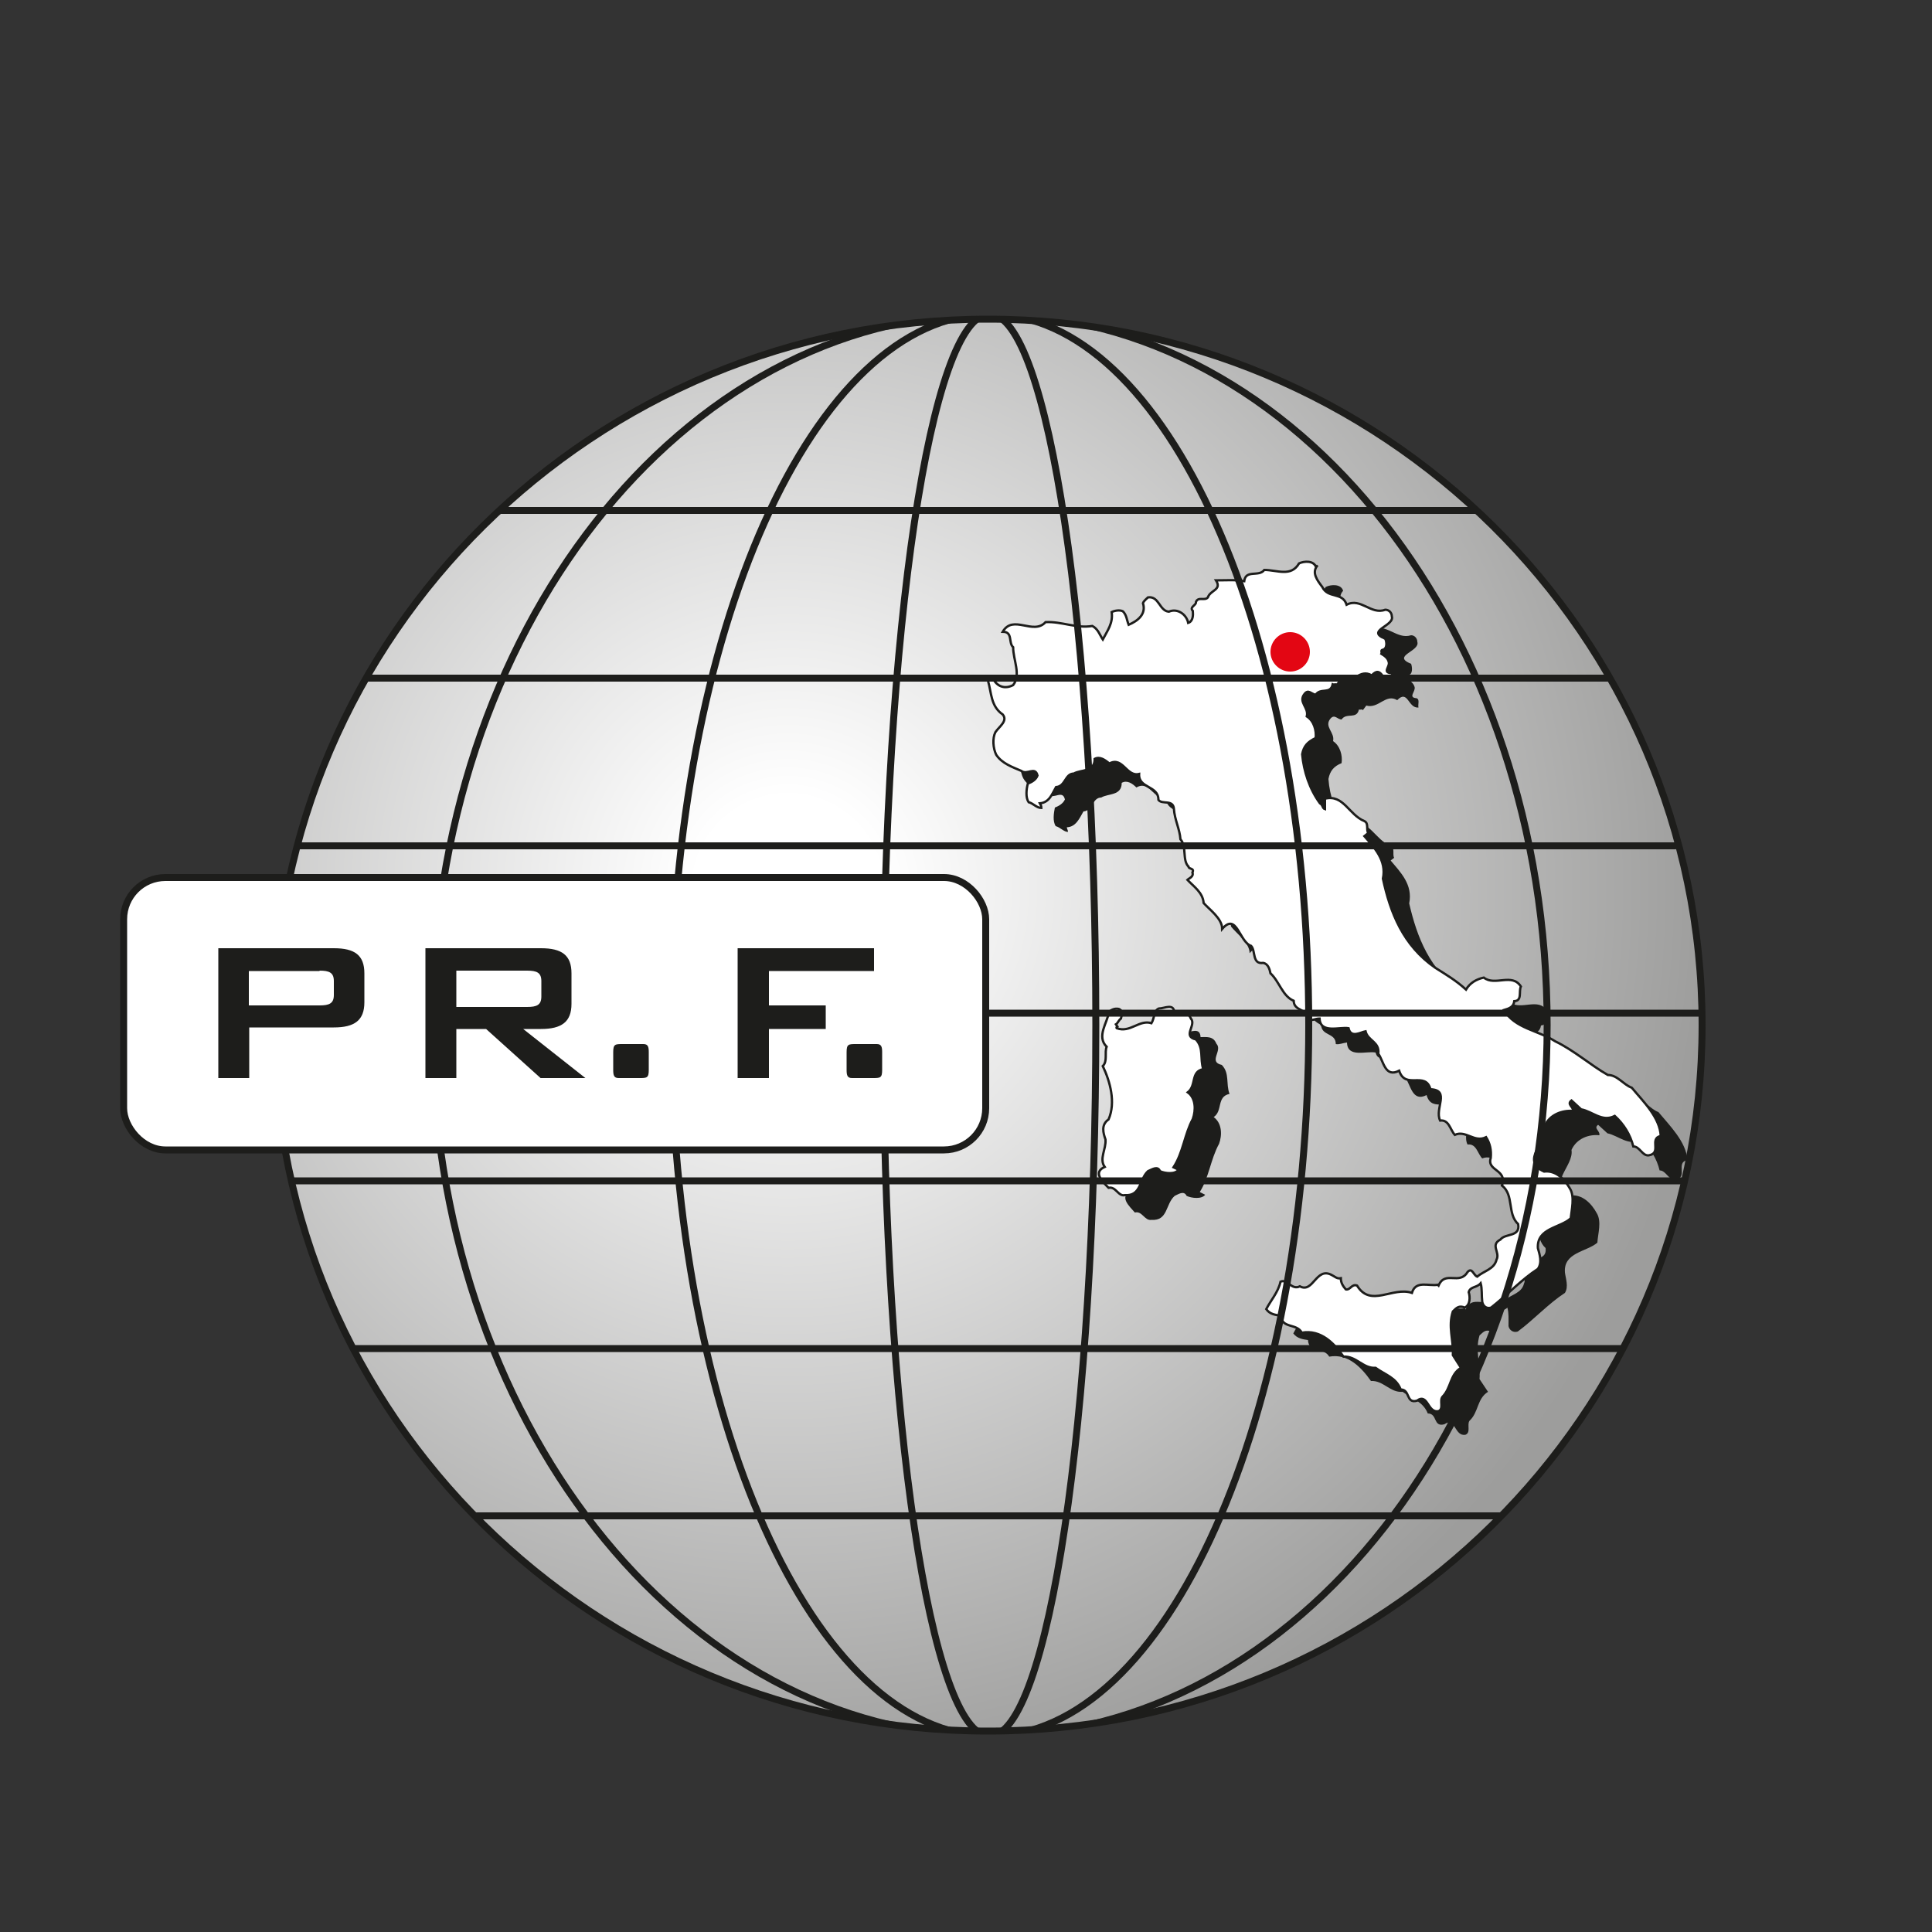
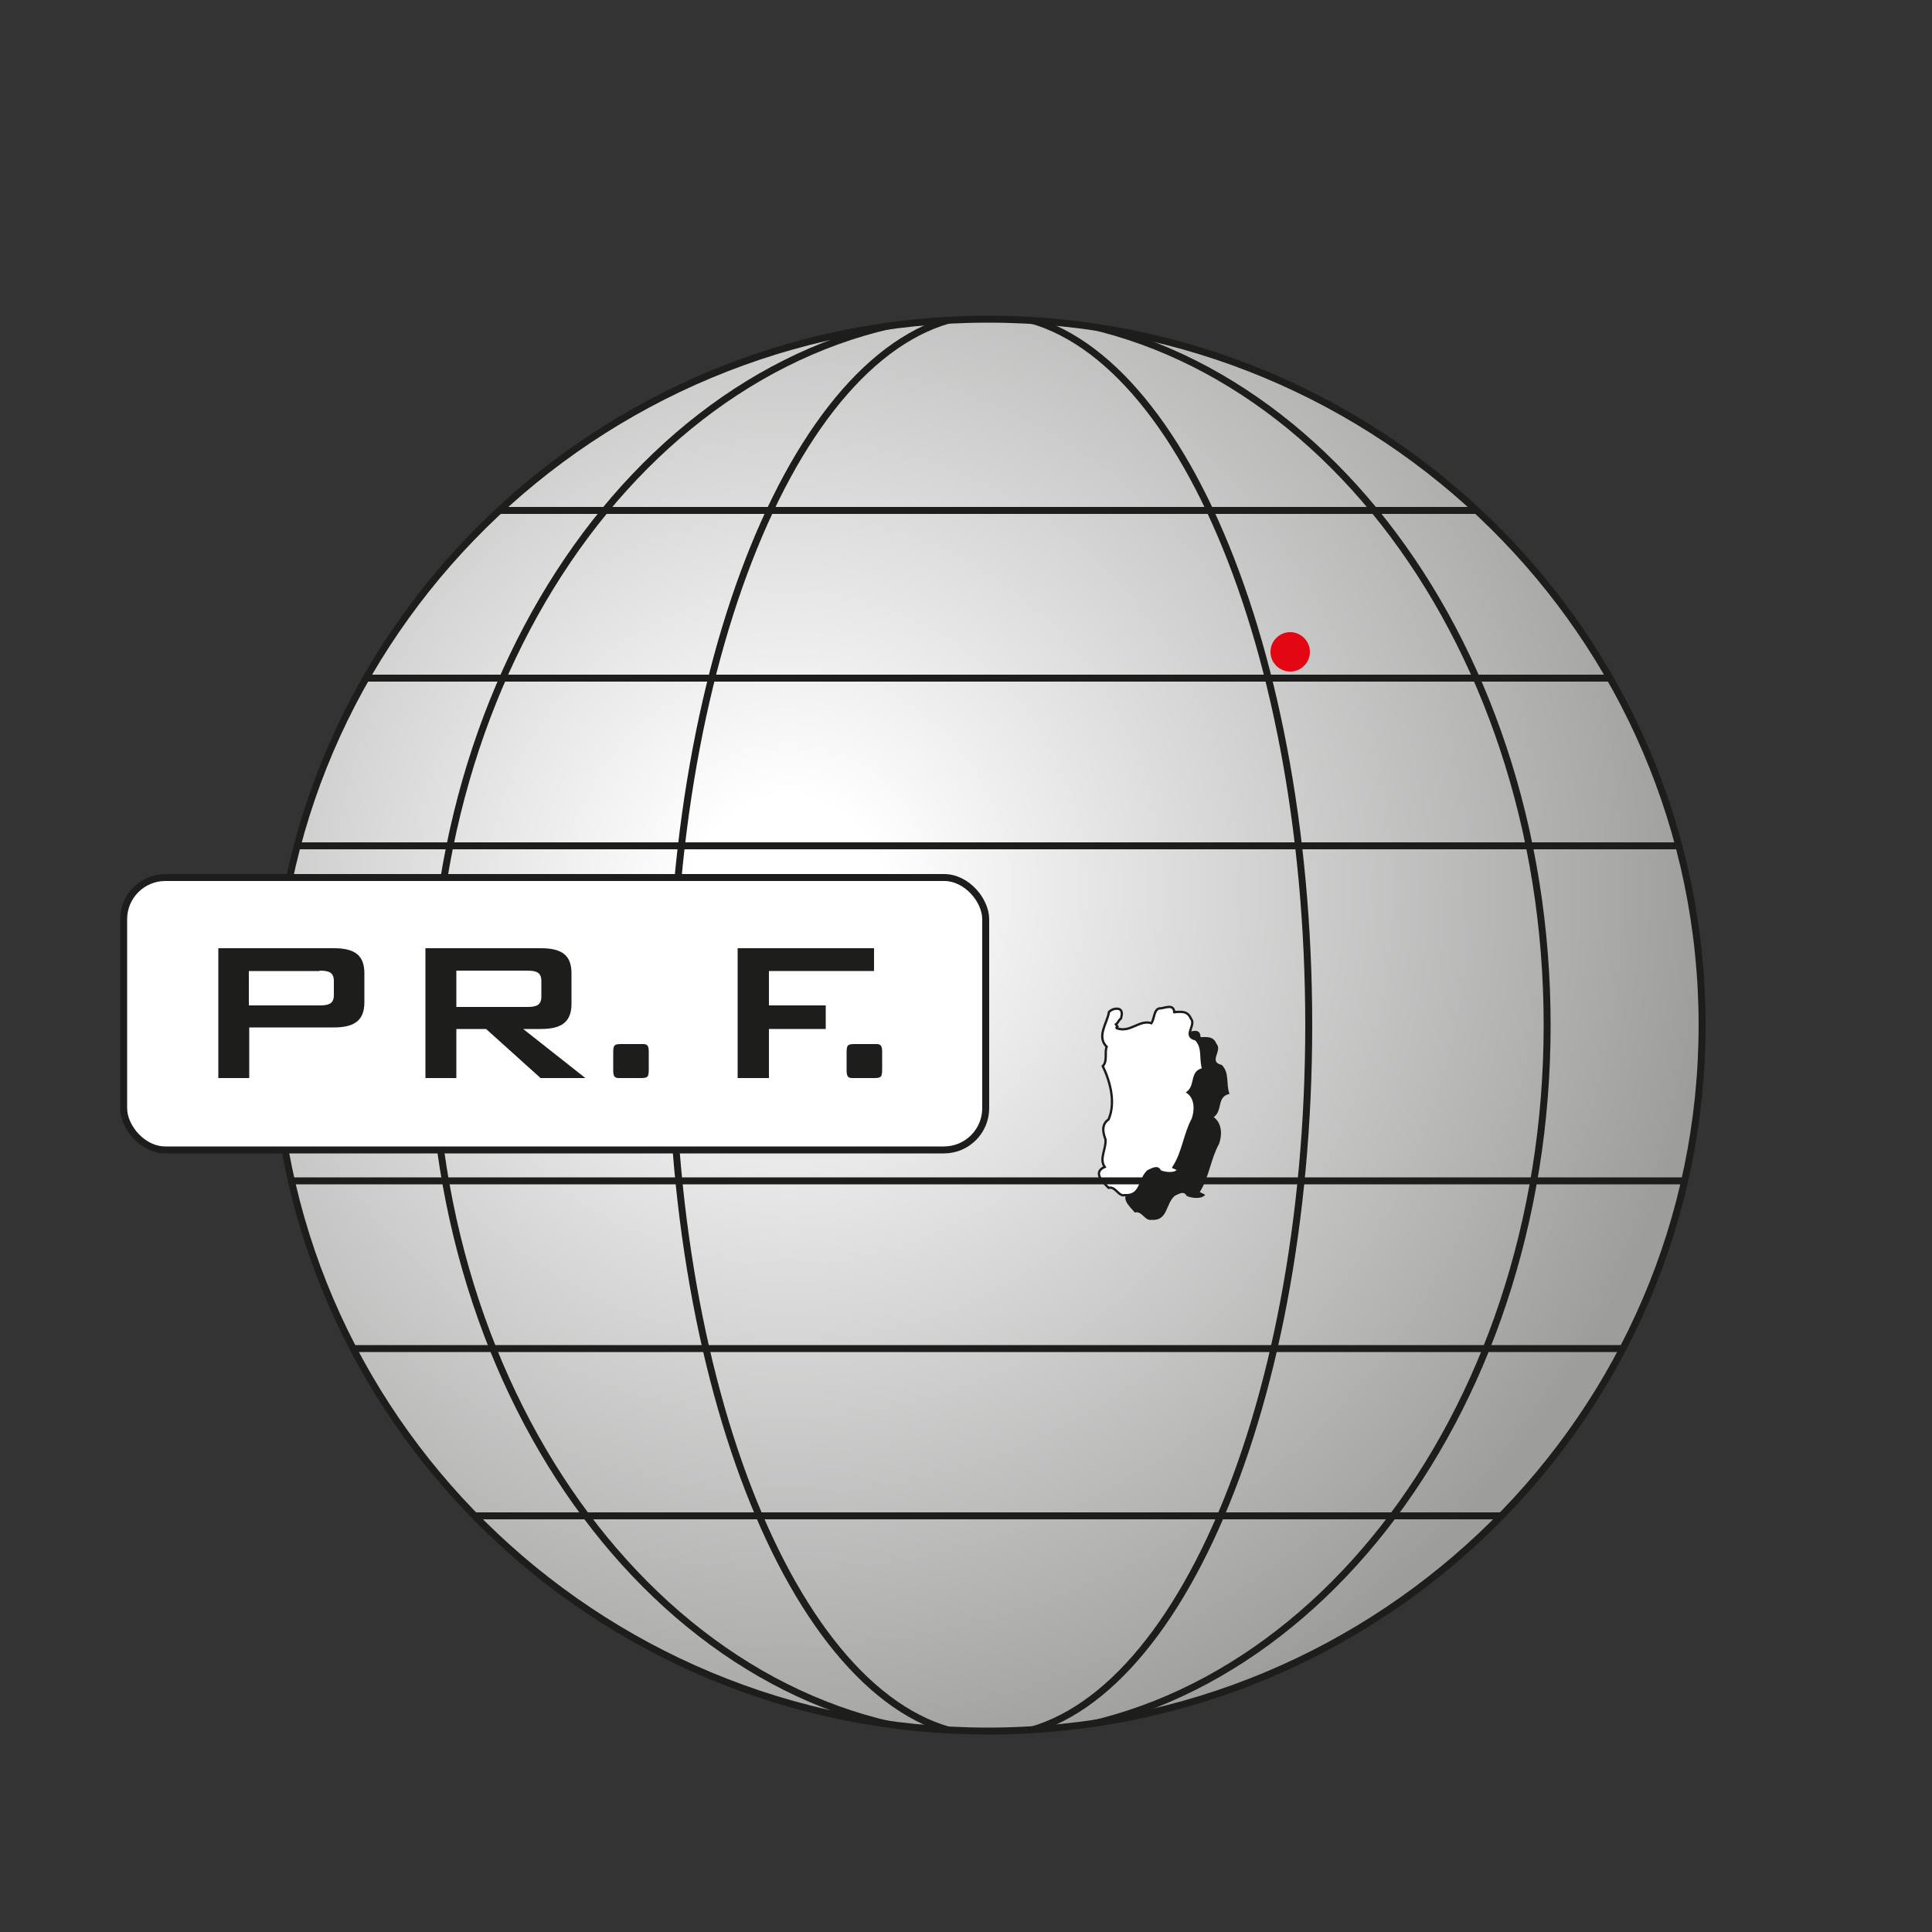
<svg xmlns="http://www.w3.org/2000/svg" id="Livello_1" version="1.1" viewBox="0 0 500 500">
  <rect x="0" y="0" width="500" height="500" fill="#333333" stroke="none" />
  <defs>
    <style>
      .st0, .st1, .st2, .st3, .st4 {
        fill-rule: evenodd;
      }

      .st0, .st5 {
        fill: #1d1d1b;
      }

      .st1, .st6 {
        fill: url(#radial-gradient);
      }

      .st7 {
        stroke-miterlimit: 3.9;
        stroke-width: .6px;
      }

      .st7, .st3, .st8, .st4, .st6, .st9 {
        stroke: #1d1d1b;
      }

      .st7, .st10 {
        fill: #fff;
      }

      .st2 {
        fill: #e30613;
      }

      .st3, .st8, .st4, .st6, .st9 {
        stroke-width: 1.8px;
      }

      .st3, .st8, .st4, .st9 {
        fill: none;
      }

      .st3, .st6, .st9 {
        stroke-miterlimit: 3.9;
      }

      .st8, .st4 {
        stroke-linecap: round;
        stroke-linejoin: round;
      }

      .st6 {
        clip-rule: evenodd;
      }

      .st11 {
        clip-path: url(#clippath);
      }
    </style>
    <radialGradient id="radial-gradient" cx="1895.9" cy="-1353.8" fx="1895.9" fy="-1353.8" r="239.2" gradientTransform="translate(-1692 1584)" gradientUnits="userSpaceOnUse">
      <stop offset="0" stop-color="#fff" />
      <stop offset=".1" stop-color="#fff" />
      <stop offset="1" stop-color="#9d9d9c" />
    </radialGradient>
    <clipPath id="clippath">
      <path class="st6" d="M70.9,265.3c0-100.9,82.8-182.7,184.8-182.7s184.8,81.8,184.8,182.7-82.7,182.7-184.8,182.7-184.8-81.8-184.8-182.7Z" />
    </clipPath>
  </defs>
  <g>
    <path class="st1" d="M70.9,265.3c0-100.9,82.8-182.7,184.8-182.7s184.8,81.8,184.8,182.7-82.7,182.7-184.8,182.7-184.8-81.8-184.8-182.7Z" />
    <g class="st11">
      <g>
        <g>
          <path class="st5" d="M310.7,268.4c1.6,0,3.3-.3,4.1,1.7,1.7,1.8-2.2,4.7,1.4,5.5,2.1,2.2,1,4.8,2,7.5-3.4.7-1.7,4.4-4.1,6,2.2,1.6,2.2,4.7,1.4,6.9-2.2,4-2.6,8.7-5,12.5l1.4.7c-.9,1.2-3.5.9-4.8.3-.7-1.5-2.2-.4-3.1,0-2.4,2.1-1.7,6.5-6,6.2-1.8.3-2.4-2.4-4.3-1.9-1.4-1.6-4.2-4.1-1-5.5-1.4-2.1.5-4.5.3-7-.6-1.8-1.1-3.9.7-5.3,2-4.4.5-9.7-1.5-13.7,1.4-1.5.3-3.5,1-5-2.8-2.8,0-6.2.5-9.1.7-.6,1.6-.9,2.6-.7,1.1.4.8,1.7.5,2.4-.6.5-.8,1.2-1.4,1.6l.4.5c-.1.2-.3.3-.2.5,3.5,1.3,5.8-2.4,9.1-1.4.7-1.3.6-3.3,1.9-3.9,1.5,0,4-1.5,4.1,1.2Z" />
          <path class="st7" d="M304,261.9c1.7,0,3.3-.4,4.2,1.7,1.5,1.7-2.3,4.6,1.3,5.4,2.1,2.3,1,4.8,1.9,7.7-3.3.6-1.7,4.2-4,6,2.1,1.5,2.1,4.6,1.3,6.9-2.1,3.8-2.5,8.7-5,12.5l1.3.6c-.8,1.3-3.5,1-4.8.4-.6-1.5-2.1-.4-3.1,0-2.3,2.1-1.7,6.5-6,6.2-1.7.4-2.3-2.3-4.2-1.9-1.5-1.5-4.2-4-1-5.4-1.5-2.1.4-4.6.2-7.1-.6-1.7-1.2-3.8.8-5.2,1.9-4.4.4-9.8-1.5-13.8,1.3-1.3.4-3.5,1-5-2.7-2.7.2-6.2.6-9,.6-.6,1.5-1,2.5-.8,1.2.4.8,1.7.6,2.5-.6.4-.8,1.2-1.3,1.5l.4.6c-.2.2-.4.2-.2.4,3.5,1.3,5.8-2.3,9-1.3.8-1.3.6-3.3,1.9-3.8,1.5,0,4-1.5,4,1.2Z" />
        </g>
        <g>
-           <path class="st5" d="M347.6,152.9c-1.7,1.8,0,4,1.2,5.5,1.5,3,5.2,1.2,6.3,4.6,3.7-1.9,6.3,2.6,10.1,1.4.9,0,1.6.8,1.6,1.7.8,2.5-6.8,3.6-1.6,5.7.3.9.5,2.8-.8,2.9-.4.2,0,.7-.2,1,.9.6,1.6,1.1,1.9,2.1.3,1.2-1.8,2.7.5,2.9.9.3.3,1.6.5,2.4-2.7.3-2.7-4.8-5.5-1.9-3-1.8-4.8,2.3-8,1.4l-.9,1.2c-.2-.4-.7,0-1-.2-.6,2.7-3.2.7-4.5,2.6-1.1,0-1.8-1.5-2.9-.2-1.7,2.1,1.2,3.5.7,5.8,1.8,1.2,2.5,3.7,2.2,5.7-2,.8-3,2-3.4,4.1.3,4.4,1.9,9,4.6,12.7.7.4.6,1.3,1.4,1.5v-2.7c4.7-1,6.1,4.3,10.1,5.8,1.2.6.4,2.2.9,3.1l-.9.7c2.5,3,5.8,6.2,4.8,11.1,2,8.7,5.3,17.3,13.7,23,2.7,1.7,5.4,3.2,7.9,5.5,1-1.7,2.7-2.6,4.5-2.9,2.9,2.2,7.3-1.4,9.6,2.2-.5,1.3.4,3.6-1.6,3.8-.2,1.6-1.4,2-2.7,2.4,2.9,4.8,8.9,5.1,13.2,8,4.8,2.3,9.2,6.1,13.7,8.6,2.5,0,4,2.6,6.2,3.4,2.9,3.5,7.2,7.7,7.5,12.4-3.2.7.3,4.5-3.1,5.1-1.8.2-2.4-2.4-4.1-2.4-.7-3-2.4-5.8-4.8-7.9-3.3,1.7-5.8-1.1-8.7-1.7l-2.4-2.2c-1.3.9.6,1.6.3,2.7-2.8-.3-5.9.9-7.2,3.8.7,4.2-6.6,8.9-.3,11.8,3.1-.4,5.5,2.1,6.8,4.5,1.4,2.2.3,5.5.2,7.7-2.8,2.4-8.8,2.5-8.4,7.7.2,1.6,1,3.7,0,5.3-4.3,2.8-7.9,6.8-12.2,10-1.2.4-2.2-.4-2.4-1.4,0-1.9.1-3.4-.3-4.8-.9,1-2.6.6-3.1,2.2.4,1.3.4,3.3-1,4-1.5-.6-2,0-3.1,1-1.2,4,.3,7.4,0,11.3l2.2,3.3c-2.9,1.8-2.4,5.3-4.8,7.5-.7,1,.4,3-1,3.6-2.9.6-2.6-4.7-5.5-2.7-3,.8-1.7-2.8-4.3-2.8-1.2-3.1-4.1-3.8-6.5-5.6-3.2.3-5-3-8.2-2.8-2.4-3.4-5.9-7.2-10.8-6.3-1.4-2.5-5.3-.8-5.5-4.3-1.4-.2-2.8-.4-3.8-1.7,1.2-2.4,3.1-4.5,3.6-7.2,1.8-.7,3,2.3,5,1.2,3.6,1.9,4.3-5.3,8.4-2.9.7.4,1.3,1,2.2.8,0,1.1.6,2,1.4,2.8,1.2.2,1.6-1.4,2.9-.9,3.4,5.7,9.3.2,14.2,1.9,1-3.3,4.3-1.8,6.7-2.2l.2.3c1.7-4.1,5.5,0,7.5-3.4,1.2-1.5,1.5.7,2.6,1,1.7-1.5,4.4-1.8,5-4.3.9-1.9-1.7-3.9.8-5.3,1.5-1.6,5.2-.6,4.8-3.9-3-2.7-1-7.5-4.4-10,1.7-4.2-3.9-3.7-2.8-7.2.1-2,0-3.9-1.2-5.3-3.1,1.5-5.1-1.9-8-.7-1.2-1.2-1.5-3.9-3.8-3.6-1.6-3,2.6-7.8-2.6-8-1.4-4.9-6.6.2-8-4.8-3.7,1.9-4.1-2.6-5.5-4.5.4-3-2.7-3.2-3.3-5.8-1.1.2-3.8,1.9-4.4-.7-2.3-.5-7.3,1.5-7.4-2.6-1,.1-2.1.6-2.9.4,0-3-3.7-2-3.8-5-3-1.1-3.7-5-6-7-.2-1.1-.6-2.6-1.9-2.8-3,.4-1.9-3-3.2-4.4-2.9-1-3.6-8.8-7.4-4.3,0-2.7-3.3-5-4.8-6.9-.3-2.6-2.5-4.2-4.3-5.8.5-.5,1.7-.9,1.4-1.9.6-1.2-1-.8-.9-1.7-1.8-1.7-.4-5.1-2.2-7-.2-2.7-1.5-5.1-1.7-7.9-.2-2.5-3-.9-4.1-2.4,0-3.8-5.2-2.8-5-6.7-3.3.8-4.2-4.6-7.7-2.6-1-1-2.4-2-3.8-1.2,0,3.4-3.5,2.7-5.3,3.8-2.3,0-2.2,3.4-4.6,3.6-1,1.7-1.9,4-4.3,4.1,0,.4.3.7.3,1.2-1.1,0-2-1.2-3.2-1.5-.8-1.3-.5-3.3-.2-4.8,1-.4,2.1-1,2.6-2.1-.6-2.6-2.8,0-4.3-1.2-2.4-1-5.1-1.9-6.5-4.3-.8-1.6-1-4.1-.2-5.8.9-1.4,3.2-2.8,1.9-4.6-3.1-2.1-2.9-5.6-3.8-8.6.4-.3.9-.2,1.4-.2,1.2,1.9,3.2,2.3,5.1,1.4,2.1-2.7,0-6.6,0-9.8-1.4-1.2,0-4.1-2.7-4.1,2.7-4.6,7.8.9,11.1-2.4,4.3-.2,8,1.6,12.2.9,1.5.7,1.8,2.3,2.6,3.4,1.2-2.2,2.7-4.2,2.4-7,.8-.5,2.1-.6,2.9-.2.8,1,.8,2.3,1.5,3.4,2.3-.9,4.5-2.7,3.6-5.6.2-.6.9-1.1,1.4-1.6,2.8-.2,2.8,3.6,5.3,3.8,2.4-1.1,4.6.7,5,2.9,1.4-.4,1.3-2.2,1.2-3.1-1-1.1.9-1.5.7-2.4.7-1.4,2.4-.2,3.2-1.2.6-1.9,3.6-1.9,2.1-4.4,2.4,0,5-.2,7.2.3.5-3.1,4-.9,5.3-2.9,3.2,0,6.8,2,8.9-1.7,1.4-.7,4-.8,4.5,1Z" />
-           <path class="st7" d="M341,146.3c-1.7,1.9,0,4,1.2,5.6,1.5,3.1,5.2,1.2,6.3,4.6,3.7-1.9,6.3,2.7,10,1.3,1,0,1.7.8,1.7,1.7.8,2.5-6.9,3.7-1.7,5.8.4.8.6,2.7-.8,2.9-.4.2,0,.6-.2,1,1,.6,1.7,1.2,1.9,2.1.4,1.2-1.7,2.7.6,2.9.8.4.2,1.5.4,2.5-2.7.2-2.7-4.8-5.4-1.9-3.1-1.9-4.8,2.3-8.1,1.3l-1,1.2c-.2-.4-.6,0-1-.2-.6,2.7-3.1.8-4.4,2.7-1.2-.2-1.9-1.5-2.9-.2-1.7,2.1,1.2,3.5.6,5.8,1.9,1.2,2.5,3.7,2.3,5.6-2.1,1-3.1,2.1-3.5,4.2.4,4.4,1.9,9,4.6,12.7.8.4.6,1.3,1.3,1.5v-2.7c4.8-1.2,6.2,4.2,10.2,5.8,1.2.6.4,2.1,1,3.1l-1,.8c2.5,2.9,5.8,6.2,4.8,11,1.9,8.8,5.2,17.3,13.6,23.1,2.7,1.7,5.4,3.3,7.9,5.6,1-1.7,2.7-2.7,4.6-3.1,2.9,2.3,7.3-1.3,9.6,2.3-.6,1.3.4,3.7-1.7,3.8-.2,1.5-1.3,1.9-2.7,2.3,2.9,4.8,8.8,5.2,13.3,8.1,4.8,2.3,9.2,6.2,13.6,8.7,2.5,0,4,2.5,6.2,3.3,2.9,3.5,7.3,7.7,7.5,12.5-3.1.6.4,4.4-3.1,5-1.7.2-2.3-2.3-4-2.3-.8-3.1-2.5-5.8-4.8-7.9-3.3,1.7-5.8-1.2-8.7-1.7l-2.5-2.3c-1.3,1,.6,1.7.4,2.7-2.9-.2-6,1-7.3,3.8.8,4.2-6.5,9-.2,11.9,3.1-.4,5.4,2.1,6.7,4.4,1.3,2.1.4,5.6.2,7.7-2.7,2.5-8.8,2.5-8.5,7.7.4,1.5,1.2,3.7,0,5.4-4.2,2.7-7.9,6.7-12.1,10-1.2.4-2.1-.4-2.3-1.5-.2-1.7,0-3.3-.4-4.8-1,1.2-2.7.8-3.1,2.3.4,1.3.4,3.3-1,4-1.5-.6-2.1,0-3.1,1-1.3,4,.2,7.3,0,11.3l2.1,3.3c-2.9,1.7-2.5,5.2-4.8,7.5-.8,1,.4,3.1-1,3.7-2.9.6-2.7-4.8-5.6-2.7-2.9.8-1.7-2.9-4.2-2.9-1.2-3.1-4-3.8-6.5-5.6-3.3.2-5-3.1-8.3-2.9-2.3-3.3-5.8-7.1-10.8-6.2-1.3-2.5-5.2-1-5.4-4.4-1.5-.2-2.9-.4-3.8-1.7,1.2-2.3,3.1-4.4,3.7-7.1,1.7-.8,2.9,2.3,5,1.2,3.5,1.9,4.2-5.2,8.3-2.9.8.4,1.3,1,2.3.8,0,1.2.6,2.1,1.3,2.9,1.2.2,1.5-1.5,2.9-1,3.5,5.8,9.2.2,14.2,1.9,1-3.3,4.2-1.7,6.7-2.1l.2.2c1.7-4,5.4,0,7.5-3.5,1.2-1.3,1.5.8,2.5,1.2,1.7-1.5,4.4-1.9,5-4.4,1-1.9-1.7-3.8,1-5.2,1.3-1.7,5.2-.6,4.6-4-2.9-2.7-1-7.5-4.2-10,1.5-4.2-4-3.7-2.9-7.1.2-2.1-.2-3.8-1.2-5.4-3.1,1.5-5.2-1.9-8.1-.6-1.2-1.3-1.5-4-3.8-3.7-1.5-3.1,2.7-7.9-2.5-8.1-1.3-4.8-6.5.2-8.1-4.8-3.7,1.9-4-2.5-5.4-4.4.4-3.1-2.7-3.3-3.3-5.8-1.2.2-3.8,1.9-4.4-.8-2.3-.4-7.3,1.5-7.5-2.5-1,0-2.1.6-2.9.4,0-3.1-3.7-2.1-3.8-5-2.9-1.2-3.7-5-6-7.1-.2-1-.6-2.5-1.9-2.7-2.9.4-1.9-3.1-3.1-4.4-3.1-1-3.7-8.8-7.5-4.4,0-2.7-3.3-5-4.8-6.7-.2-2.7-2.5-4.2-4.2-6,.4-.4,1.7-.8,1.3-1.9.6-1.2-1-.8-1-1.5-1.7-1.7-.4-5.2-2.1-7.1-.2-2.7-1.5-5-1.7-7.9-.2-2.5-3.1-1-4-2.3,0-3.8-5.2-2.9-5-6.7-3.3.8-4.2-4.6-7.7-2.7-1.2-1-2.5-1.9-3.8-1.2,0,3.5-3.5,2.7-5.4,3.8-2.3,0-2.1,3.3-4.6,3.5-1,1.7-1.7,4-4.2,4.2.2.4.4.6.4,1.2-1.2,0-2.1-1.2-3.3-1.5-.8-1.2-.6-3.3-.2-4.8,1-.4,2.1-1,2.5-2.1-.6-2.5-2.7,0-4.2-1.2-2.3-1-5-1.9-6.5-4.2-.8-1.7-1-4.2-.2-5.8,1-1.5,3.3-2.9,1.9-4.6-3.1-2.1-2.9-5.6-3.8-8.7.4-.4,1-.2,1.5-.2,1.2,1.9,3.1,2.3,5,1.3,2.1-2.7,0-6.5,0-9.8-1.3-1.2,0-4-2.7-4,2.7-4.6,7.9,1,11.1-2.5,4.2-.2,7.9,1.7,12.1,1,1.5.8,1.9,2.3,2.7,3.5,1.2-2.3,2.7-4.2,2.3-7.1.8-.4,2.1-.6,2.9-.2,1,1,1,2.3,1.5,3.5,2.3-1,4.6-2.7,3.7-5.6.2-.6,1-1.2,1.3-1.5,2.9-.4,2.9,3.5,5.4,3.7,2.3-1,4.6.8,5,2.9,1.3-.4,1.3-2.1,1.2-3.1-1-1,1-1.5.8-2.3.6-1.5,2.3-.2,3.1-1.2.6-1.9,3.7-1.9,2.1-4.4,2.5,0,5-.2,7.3.2.4-3.1,3.8-1,5.2-2.9,3.3,0,6.9,1.9,9-1.7,1.3-.6,3.8-.8,4.4,1Z" />
-         </g>
+           </g>
      </g>
      <path class="st2" d="M328.8,168.7c0-2.8,2.3-5.1,5.1-5.1s5.1,2.3,5.1,5.1-2.3,5.1-5.1,5.1-5.1-2.3-5.1-5.1Z" />
      <g>
        <path class="st4" d="M111.8,265.3c0-101.6,64.6-184,144.3-184s144.3,82.4,144.3,184-64.6,184-144.3,184-144.3-82.4-144.3-184Z" />
        <path class="st4" d="M173.7,265.3c0-101.6,36.9-184,82.5-184s82.5,82.4,82.5,184-36.9,184-82.5,184-82.5-82.4-82.5-184Z" />
        <line class="st8" x1="129.8" y1="132.1" x2="382.5" y2="132.1" />
        <line class="st8" x1="94.5" y1="175.5" x2="417.8" y2="175.5" />
        <line class="st8" x1="76.3" y1="218.9" x2="433.5" y2="218.9" />
-         <line class="st8" x1="70.6" y1="262.2" x2="440.8" y2="262.2" />
        <line class="st8" x1="75.1" y1="305.6" x2="438.4" y2="305.6" />
        <line class="st8" x1="90.9" y1="349" x2="421.4" y2="349" />
        <line class="st8" x1="120.1" y1="392.3" x2="392.2" y2="392.3" />
-         <path class="st4" d="M228.6,265.3c0-101.6,12.3-184,27.5-184s27.5,82.4,27.5,184-12.3,184-27.5,184-27.5-82.4-27.5-184Z" />
      </g>
    </g>
    <path class="st3" d="M70.9,265.3c0-100.9,82.8-182.7,184.8-182.7s184.8,81.8,184.8,182.7-82.7,182.7-184.8,182.7-184.8-81.8-184.8-182.7Z" />
  </g>
  <g>
    <g>
      <rect class="st10" x="32" y="227.1" width="223.1" height="70.5" rx="10.8" ry="10.8" />
      <rect class="st9" x="32" y="227.1" width="223.1" height="70.5" rx="10.8" ry="10.8" />
    </g>
    <g>
      <path class="st0" d="M56.5,279h8v-13.1h21.9c5.3,0,7.9-1.8,7.9-6.5v-7.5c0-4.7-2.5-6.5-7.9-6.5h-29.9v33.6ZM82.7,251.2c2.5,0,3.7.5,3.7,2.7v3.6c0,2.2-1.2,2.7-3.7,2.7h-18.3v-8.9h18.3Z" />
      <path class="st0" d="M110.1,279h8v-12.7h7.7l14.1,12.7h11.6l-16.1-12.7h4.6c5.3,0,7.9-1.8,7.9-6.5v-7.9c0-4.7-2.5-6.5-7.9-6.5h-29.9v33.6ZM136.4,251.2c2.5,0,3.7.5,3.7,2.7v4c0,2.2-1.2,2.7-3.7,2.7h-18.3v-9.4h18.3Z" />
      <path class="st0" d="M165.4,270.2h-4.2c-2,0-2.5,0-2.5,2.1v4.6c0,1.4.2,2.1,1.4,2.1h5.3c2,0,2.5,0,2.5-2.1v-4.6c0-1.4-.2-2.1-1.4-2.1h-1.1Z" />
      <polygon class="st0" points="190.9 279 199 279 199 266.3 213.7 266.3 213.7 260.2 199 260.2 199 251.3 226.2 251.3 226.2 245.4 190.9 245.4 190.9 279" />
      <path class="st0" d="M225.8,270.2h-4.2c-2,0-2.5,0-2.5,2.1v4.6c0,1.4.2,2.1,1.4,2.1h5.3c2,0,2.5,0,2.5-2.1v-4.6c0-1.4-.2-2.1-1.4-2.1h-1.1Z" />
    </g>
  </g>
</svg>